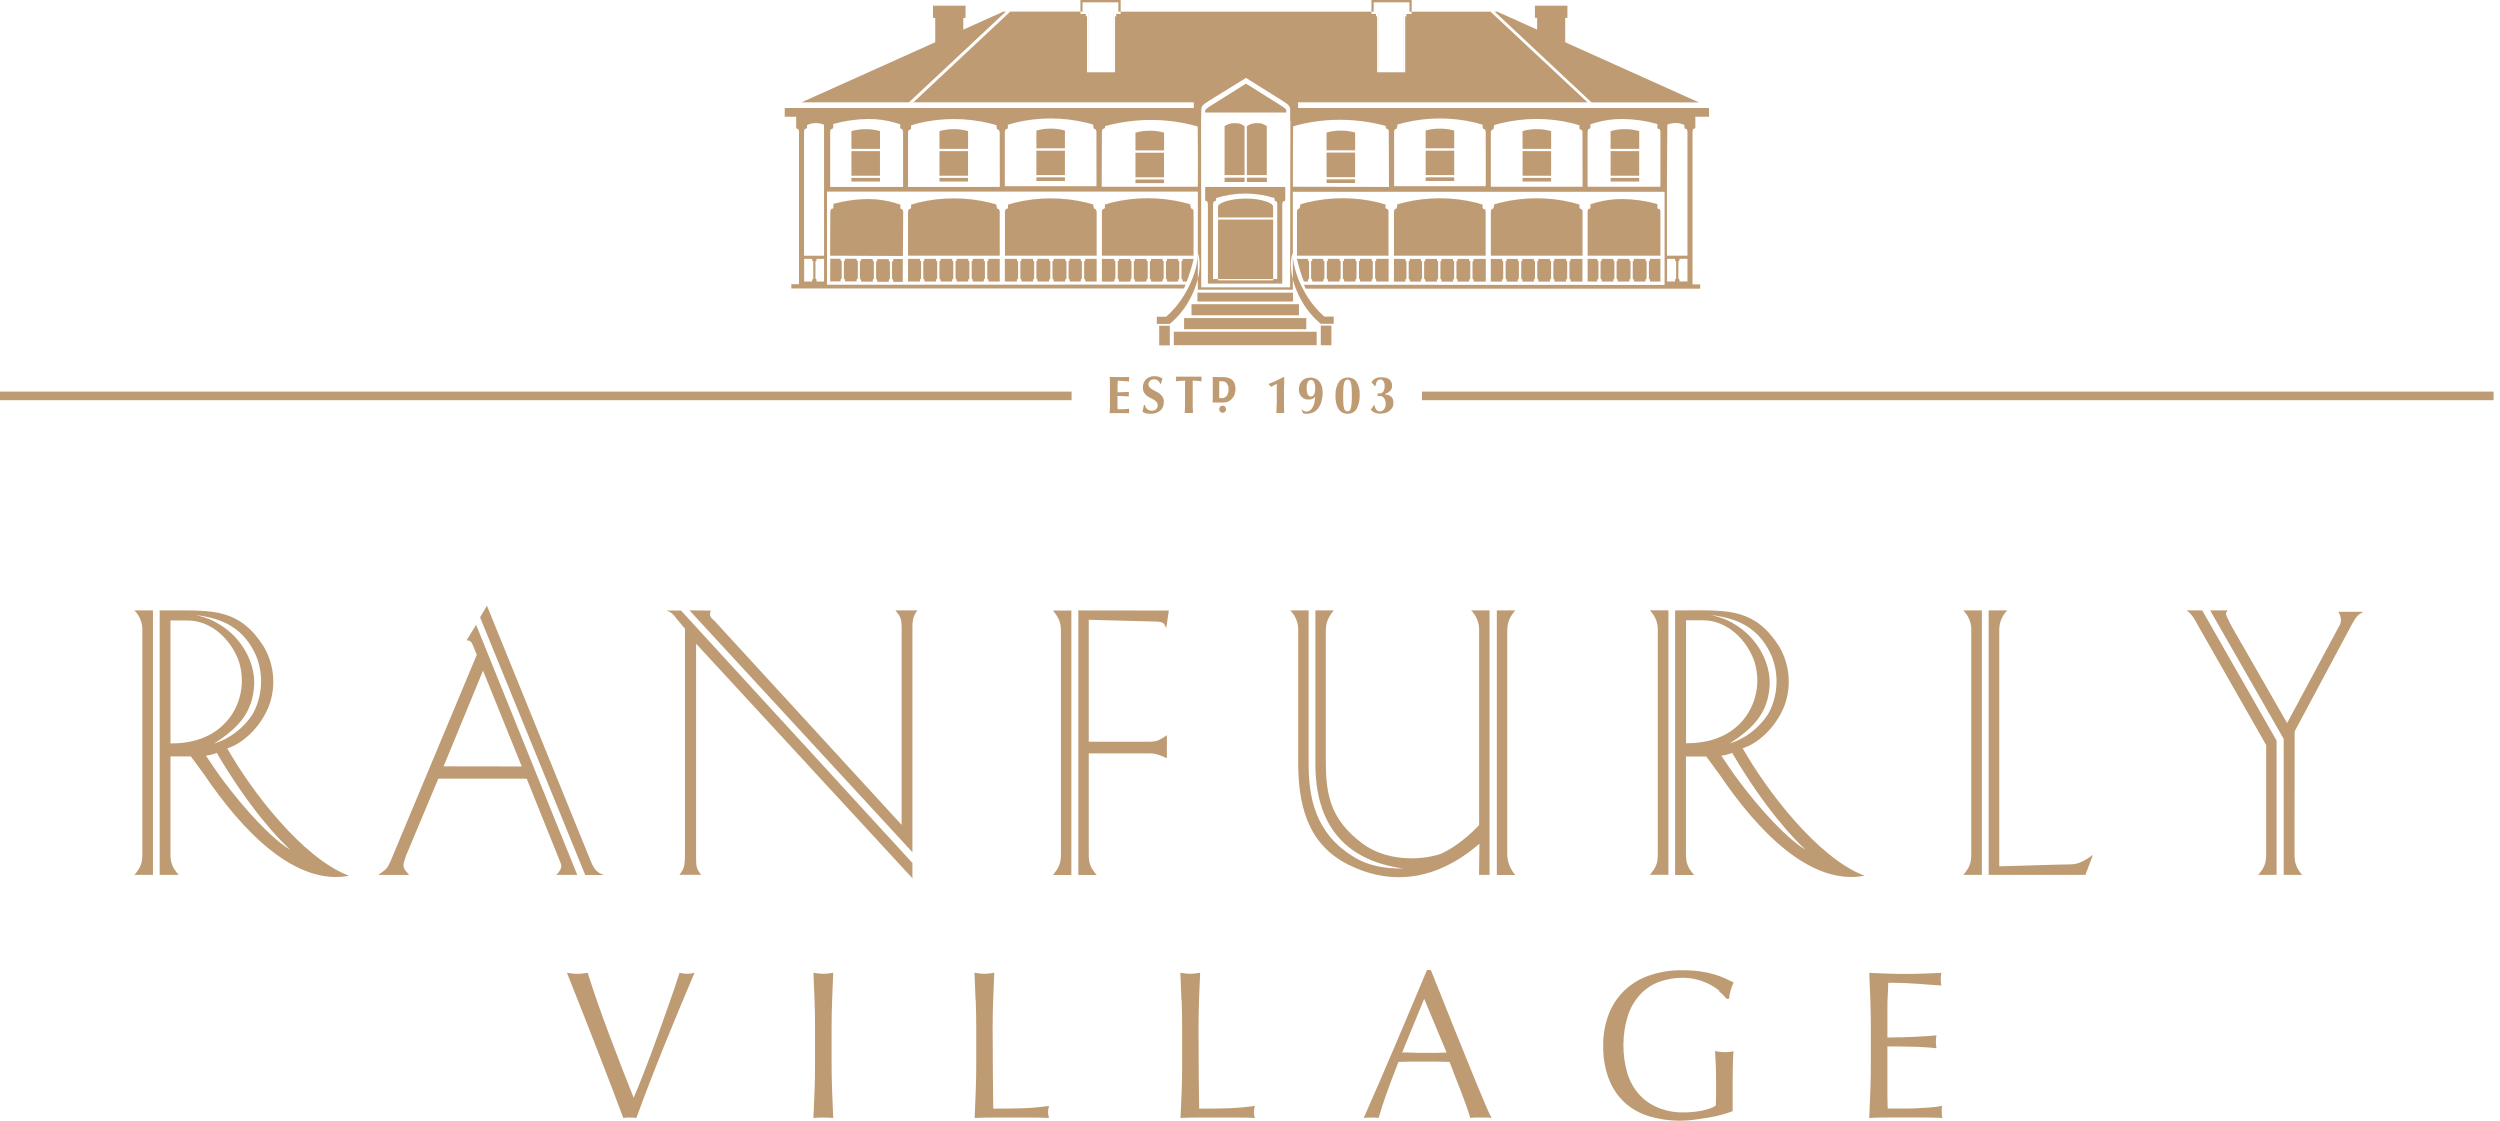
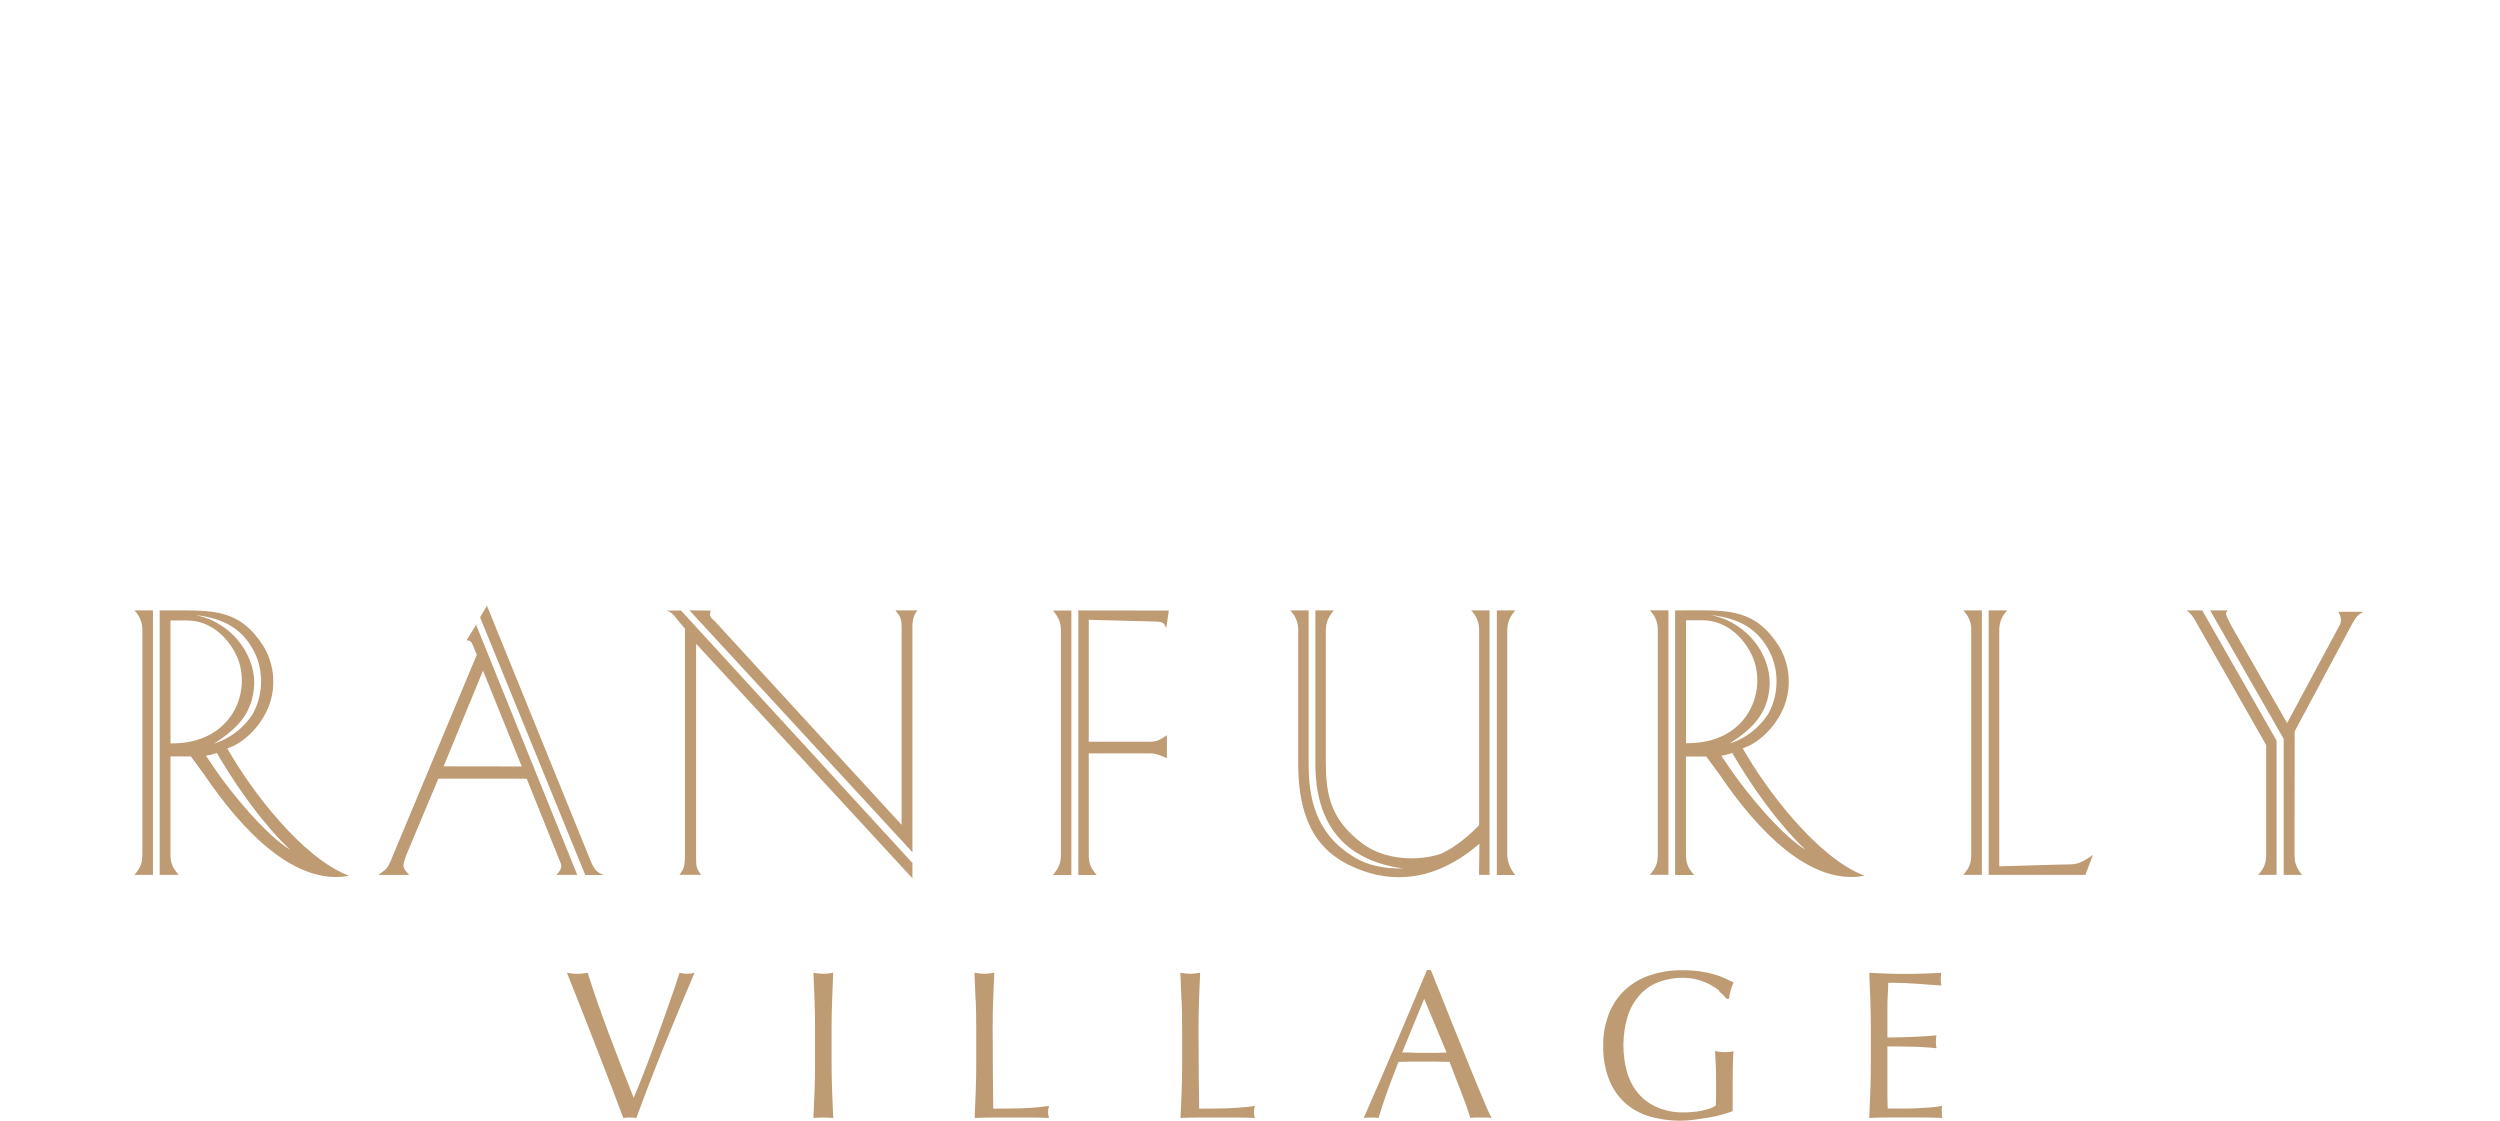
<svg xmlns="http://www.w3.org/2000/svg" width="232" height="104" viewBox="0 0 232 104" fill="none">
  <g clip-path="url(#clip0_2459_886)">
    <path d="M12.471 56.648H14.196V81.189H12.471C13.02 80.552 13.21 80.139 13.21 79.278V58.593C13.23 58.231 13.175 57.87 13.047 57.534C12.919 57.198 12.722 56.896 12.471 56.648ZM16.035 56.648C19.733 56.648 22.25 56.488 24.473 60.001C24.963 60.828 25.26 61.764 25.34 62.733C25.419 63.702 25.28 64.677 24.932 65.58C24.108 67.589 22.467 69.023 21.091 69.448C23.226 73.243 28.008 79.616 32.394 81.274C27.362 82.211 22.494 77.119 18.929 71.852L17.712 70.194H15.821V79.278C15.821 80.139 16.035 80.552 16.582 81.189H14.818V56.648H16.035ZM21.426 66.444C21.927 65.722 22.255 64.885 22.383 64.003C22.512 63.122 22.438 62.221 22.166 61.376C21.466 59.4 19.669 57.581 17.384 57.581H15.821V68.992C17.406 68.992 19.844 68.675 21.426 66.444ZM23.591 63.501C23.468 66.018 22.25 67.486 19.844 69.015C21.305 68.563 22.574 67.6 23.438 66.286C23.892 65.473 24.158 64.56 24.216 63.62C24.275 62.679 24.123 61.738 23.773 60.87C22.615 58.257 20.665 57.396 18.197 57.078C18.959 57.3 19.661 57.396 20.97 58.353C22.767 59.722 23.65 61.793 23.591 63.511V63.501ZM19.112 70.129C19.629 70.862 20.098 71.628 20.726 72.451C22.698 75.097 25.235 77.867 26.941 78.858C25.814 77.839 23.132 75.002 20.117 69.869C19.794 69.997 19.456 70.084 19.112 70.127V70.129ZM53.569 81.187H51.619C51.619 81.187 52.257 80.645 52.045 80.137L48.878 72.263H40.674L37.666 79.441C37.331 80.428 37.331 80.493 37.972 81.192H35.108C35.869 80.619 35.931 80.715 36.417 79.502L44.246 60.762L43.911 59.934C43.699 59.454 43.607 59.454 43.302 59.418L44.184 57.984L53.569 81.187ZM48.419 71.128L44.825 62.234L41.167 71.117L48.419 71.128ZM45.19 56.212L54.787 79.83C55.213 80.913 55.578 81.009 56.036 81.2H54.311L44.551 57.285L45.19 56.212ZM63.565 58.347L62.742 57.36C62.535 57.023 62.222 56.775 61.856 56.658H63.197L84.673 80.085V81.504L64.598 59.735V79.495C64.598 80.483 64.63 80.581 65.056 81.184H63.045C63.441 80.668 63.565 80.452 63.565 79.273V58.347ZM65.971 56.658C65.756 57.104 65.971 57.36 66.303 57.615L83.67 76.547V58.242C83.638 57.726 83.729 57.349 83.091 56.648H85.132C84.673 57.251 84.673 57.731 84.673 58.273V79.085L63.989 56.645L65.971 56.658ZM97.716 56.658H99.422V81.2H97.716C98.234 80.562 98.456 80.15 98.456 79.288V58.603C98.456 57.741 98.241 57.295 97.716 56.658ZM108.469 56.658L108.223 58.316C108.04 57.932 108.102 57.677 107.158 57.677L101.037 57.517V68.832H106.581C107.342 68.832 107.587 68.706 108.287 68.228V70.364C107.251 69.884 106.978 69.918 106.613 69.918H101.037V79.288C101.037 80.15 101.219 80.562 101.776 81.2H100.07V56.648L108.469 56.658ZM137.291 78.3C133.391 81.653 129.247 82.252 125.197 80.276C121.147 78.3 120.474 74.344 120.474 70.715V58.593C120.494 58.232 120.438 57.87 120.31 57.535C120.182 57.199 119.986 56.896 119.735 56.648H121.44V70.834C121.44 73.862 121.958 77.367 125.767 79.603C126.952 80.305 128.478 80.635 130.204 80.593C124.598 79.82 122.069 76.322 122.069 70.903V56.648H123.775C123.257 57.285 123.035 57.731 123.035 58.593V70.48C123.035 73.444 123.282 75.93 126.447 78.29C128.638 79.915 131.779 79.884 133.667 79.247C134.459 78.927 135.92 78.004 137.261 76.57V58.593C137.281 58.231 137.226 57.87 137.098 57.534C136.97 57.198 136.774 56.896 136.522 56.648H138.228V81.189H137.254L137.291 78.3ZM140.611 81.2H138.906V56.648H140.611C140.094 57.285 139.872 57.731 139.872 58.593V79.118C139.848 79.881 140.114 80.623 140.611 81.181V81.2ZM153.105 56.64H154.83V81.181H153.105C153.654 80.544 153.844 80.132 153.844 79.27V58.585C153.864 58.224 153.808 57.862 153.681 57.526C153.553 57.191 153.356 56.888 153.105 56.64ZM156.669 56.64C160.367 56.64 162.884 56.48 165.107 59.993C165.597 60.82 165.894 61.756 165.974 62.725C166.053 63.694 165.914 64.67 165.566 65.572C164.742 67.581 163.101 69.015 161.725 69.441C163.86 73.235 168.642 79.608 173.027 81.267C168.001 82.224 163.128 77.124 159.563 71.865L158.345 70.207H156.457V79.291C156.457 80.152 156.669 80.565 157.216 81.202H155.451V56.648L156.669 56.64ZM162.06 66.426C162.561 65.704 162.889 64.867 163.017 63.985C163.146 63.104 163.071 62.203 162.8 61.358C162.1 59.382 160.303 57.563 158.018 57.563H156.464V68.974C158.047 68.974 160.485 68.657 162.068 66.426H162.06ZM164.232 63.493C164.109 66.01 162.891 67.478 160.485 69.007C161.943 68.557 163.209 67.596 164.072 66.286C164.526 65.473 164.792 64.56 164.85 63.62C164.909 62.679 164.757 61.738 164.407 60.87C163.248 58.257 161.299 57.396 158.831 57.078C159.593 57.3 160.295 57.396 161.604 58.353C163.401 59.722 164.284 61.793 164.225 63.511L164.232 63.493ZM159.738 70.129C160.256 70.862 160.724 71.628 161.353 72.451C163.325 75.097 165.861 77.867 167.567 78.858C166.441 77.839 163.759 75.002 160.744 69.869C160.42 69.997 160.082 70.084 159.738 70.127V70.129ZM182.193 56.645H183.918V81.187H182.193C182.74 80.55 182.932 80.137 182.932 79.275V58.59C182.952 58.229 182.896 57.868 182.768 57.532C182.64 57.196 182.444 56.894 182.193 56.645ZM191.148 80.232C192.642 80.199 192.795 80.328 194.227 79.337L193.525 81.187H184.547V56.648H186.272C186.021 56.896 185.825 57.199 185.697 57.535C185.57 57.871 185.514 58.232 185.533 58.593V80.395L191.148 80.232ZM203.886 57.888C203.886 57.888 203.459 56.962 202.9 56.645H204.364L211.266 68.724V81.187H209.56C210.108 80.55 210.3 80.137 210.3 79.275V69.139L203.886 57.888ZM212.933 79.275C212.933 80.137 213.115 80.55 213.633 81.187H211.927V68.569L205.103 56.648H206.718C206.597 56.934 206.321 56.679 207.144 58.208L212.245 67.101L217.118 58.017C217.454 57.445 216.997 56.774 216.997 56.774H219.342C218.977 56.998 218.762 56.965 218.215 58.017L212.945 67.868L212.933 79.275ZM57.816 103.745C58.021 103.716 58.228 103.703 58.435 103.706C58.642 103.706 58.848 103.719 59.054 103.745C59.875 101.509 60.738 99.274 61.642 97.039C62.546 94.803 63.483 92.548 64.452 90.273C64.225 90.332 63.993 90.365 63.76 90.371C63.525 90.365 63.292 90.332 63.064 90.273C62.929 90.704 62.759 91.215 62.559 91.803C62.359 92.391 62.138 93.025 61.894 93.706C61.649 94.387 61.4 95.097 61.134 95.834C60.868 96.572 60.607 97.299 60.338 98.011C60.069 98.723 59.806 99.412 59.542 100.074C59.278 100.737 59.049 101.33 58.802 101.867C58.403 100.873 58.009 99.873 57.621 98.867C57.234 97.861 56.856 96.868 56.487 95.886C56.119 94.906 55.769 93.941 55.437 92.992C55.105 92.043 54.805 91.136 54.535 90.273L54.042 90.343C53.731 90.381 53.417 90.381 53.105 90.343L52.612 90.273C53.061 91.398 53.533 92.588 54.027 93.843C54.522 95.098 55.003 96.328 55.469 97.531C55.938 98.735 56.378 99.878 56.791 100.962C57.203 102.045 57.553 102.973 57.841 103.747L57.816 103.745ZM75.59 92.814C75.621 93.644 75.636 94.491 75.636 95.354V98.728C75.636 99.59 75.622 100.441 75.59 101.276C75.558 102.112 75.525 102.937 75.486 103.747C75.774 103.721 76.08 103.709 76.406 103.709C76.731 103.709 77.037 103.721 77.323 103.747C77.286 102.937 77.253 102.114 77.222 101.276C77.189 100.441 77.172 99.59 77.172 98.728V95.352C77.172 94.492 77.189 93.645 77.222 92.811C77.254 91.977 77.288 91.13 77.323 90.271L76.854 90.34C76.705 90.359 76.555 90.368 76.406 90.369C76.255 90.368 76.104 90.359 75.954 90.34L75.486 90.271C75.525 91.135 75.558 91.981 75.59 92.811V92.814ZM90.548 92.811C90.579 93.642 90.595 94.489 90.595 95.352V98.725C90.595 99.587 90.58 100.438 90.548 101.274C90.516 102.109 90.484 102.935 90.447 103.745C91.046 103.719 91.622 103.706 92.172 103.706H95.623C96.199 103.706 96.774 103.719 97.349 103.745C97.292 103.574 97.261 103.396 97.255 103.216C97.261 103.016 97.292 102.819 97.349 102.628C96.478 102.752 95.602 102.827 94.724 102.852C93.912 102.873 93.062 102.883 92.175 102.883C92.163 101.929 92.151 100.846 92.138 99.636C92.125 98.425 92.118 96.997 92.118 95.352C92.118 94.492 92.134 93.645 92.165 92.811C92.196 91.977 92.231 91.13 92.268 90.271L91.8 90.34C91.65 90.359 91.5 90.368 91.349 90.369C91.199 90.368 91.049 90.359 90.9 90.34L90.432 90.271C90.47 91.13 90.503 91.977 90.533 92.811H90.548ZM109.655 92.811C109.686 93.642 109.702 94.489 109.702 95.352V98.725C109.702 99.587 109.687 100.438 109.655 101.274C109.623 102.109 109.588 102.935 109.551 103.745C110.153 103.719 110.728 103.706 111.277 103.706H114.728C115.305 103.706 115.88 103.719 116.453 103.745C116.398 103.574 116.366 103.396 116.36 103.216C116.367 103.016 116.398 102.819 116.453 102.628C115.583 102.753 114.707 102.827 113.828 102.852C113.017 102.873 112.167 102.883 111.282 102.883C111.267 101.929 111.254 100.846 111.242 99.636C111.231 98.425 111.224 96.997 111.223 95.352C111.223 94.488 111.24 93.642 111.269 92.811C111.299 91.981 111.336 91.135 111.373 90.271L110.905 90.34C110.756 90.359 110.606 90.368 110.456 90.369C110.305 90.368 110.155 90.359 110.005 90.34L109.536 90.271C109.574 91.13 109.609 91.977 109.64 92.811H109.655ZM138.415 103.745C138.252 103.72 138.087 103.707 137.922 103.706H136.936C136.771 103.707 136.606 103.72 136.443 103.745C136.357 103.445 136.236 103.082 136.088 102.656C135.94 102.231 135.772 101.787 135.595 101.323C135.417 100.858 135.23 100.389 135.043 99.912C134.855 99.435 134.68 98.981 134.518 98.547C134.118 98.535 133.712 98.524 133.3 98.519C132.888 98.514 132.474 98.519 132.067 98.519C131.661 98.519 131.298 98.519 130.924 98.519C130.549 98.519 130.167 98.535 129.78 98.547C129.374 99.565 129.007 100.537 128.678 101.462C128.349 102.387 128.103 103.148 127.938 103.745C127.478 103.693 127.013 103.693 126.553 103.745C127.564 101.456 128.55 99.181 129.511 96.92C130.473 94.659 131.445 92.357 132.427 90.015H132.782L133.768 92.476C134.118 93.362 134.474 94.255 134.836 95.156C135.198 96.056 135.56 96.961 135.923 97.841C136.285 98.72 136.616 99.558 136.936 100.332C137.256 101.106 137.54 101.782 137.796 102.396C138.053 103.01 138.262 103.456 138.425 103.768L138.415 103.745ZM130.12 97.668C130.445 97.668 130.783 97.668 131.133 97.689C131.483 97.709 131.821 97.707 132.146 97.707H133.196L134.244 97.676L132.164 92.695L130.12 97.668ZM159.524 91.981C159.78 92.191 160.015 92.428 160.226 92.688H160.453C160.482 92.415 160.535 92.145 160.611 91.883C160.676 91.638 160.767 91.4 160.882 91.176C160.658 91.06 160.401 90.936 160.115 90.805C159.788 90.659 159.453 90.534 159.112 90.431C158.682 90.303 158.244 90.209 157.801 90.147C157.237 90.07 156.67 90.034 156.102 90.039C155.082 90.026 154.066 90.185 153.095 90.511C152.239 90.793 151.451 91.26 150.78 91.883C150.136 92.494 149.63 93.248 149.301 94.091C148.937 95.034 148.759 96.045 148.776 97.062C148.76 98.09 148.93 99.113 149.279 100.074C149.591 100.914 150.086 101.666 150.723 102.272C151.38 102.879 152.158 103.325 153.001 103.577C153.979 103.87 154.993 104.012 156.011 103.997C156.415 103.995 156.818 103.965 157.219 103.91C157.663 103.85 158.106 103.784 158.55 103.714C158.973 103.646 159.392 103.554 159.805 103.438C160.138 103.348 160.468 103.24 160.791 103.115C160.791 102.857 160.791 102.599 160.791 102.321C160.791 102.042 160.791 101.79 160.791 101.527C160.791 100.466 160.791 99.615 160.808 98.968C160.825 98.32 160.84 97.846 160.865 97.544C160.737 97.586 160.606 97.612 160.473 97.624C160.335 97.637 160.197 97.642 160.059 97.642C159.756 97.641 159.455 97.609 159.159 97.544C159.184 97.964 159.206 98.402 159.225 98.86C159.243 99.316 159.253 99.775 159.253 100.232C159.253 100.637 159.253 101.036 159.253 101.428C159.253 101.821 159.238 102.202 159.225 102.605C159.04 102.72 158.842 102.813 158.636 102.881C158.394 102.962 158.147 103.028 157.897 103.077C157.628 103.128 157.352 103.167 157.064 103.193C156.775 103.218 156.501 103.234 156.238 103.234C155.435 103.247 154.636 103.1 153.886 102.801C153.22 102.532 152.618 102.114 152.123 101.576C151.626 101.016 151.251 100.35 151.026 99.623C150.51 97.86 150.528 95.972 151.076 94.219C151.322 93.486 151.718 92.817 152.237 92.259C152.728 91.744 153.324 91.352 153.98 91.112C154.676 90.859 155.408 90.734 156.144 90.74C156.596 90.737 157.046 90.792 157.485 90.905C157.88 91.007 158.263 91.152 158.629 91.338C158.962 91.508 159.276 91.714 159.566 91.955L159.524 91.981ZM173.567 92.778C173.597 93.616 173.614 94.465 173.614 95.329V98.702C173.614 99.566 173.597 100.412 173.567 101.243C173.538 102.073 173.501 102.906 173.464 103.745C174.039 103.715 174.608 103.702 175.17 103.703H178.572C179.129 103.703 179.688 103.717 180.25 103.745C180.208 103.576 180.189 103.403 180.194 103.229C180.194 103.136 180.194 103.035 180.194 102.924C180.197 102.821 180.212 102.719 180.24 102.62C179.89 102.692 179.536 102.741 179.18 102.767C178.774 102.798 178.342 102.826 177.886 102.847C177.43 102.868 176.964 102.875 176.491 102.875H175.18C175.165 102.618 175.155 102.262 175.15 101.777C175.145 101.292 175.15 100.678 175.15 99.933V98.011C175.15 97.802 175.15 97.629 175.15 97.495C175.15 97.361 175.15 97.237 175.15 97.111H176.06L177.277 97.132C177.709 97.132 178.14 97.155 178.572 97.18C179.003 97.206 179.38 97.24 179.705 97.278C179.668 97.085 179.649 96.888 179.649 96.69C179.649 96.486 179.668 96.282 179.705 96.082C179.429 96.108 179.138 96.131 178.833 96.151L177.83 96.208C177.467 96.229 177.068 96.247 176.631 96.257C176.195 96.267 175.7 96.278 175.152 96.278C175.152 96.02 175.152 95.664 175.152 95.179C175.152 94.694 175.152 94.199 175.152 93.688C175.152 93.177 175.152 92.773 175.182 92.399C175.212 92.025 175.217 91.625 175.229 91.202C175.84 91.202 176.365 91.212 176.804 91.233C177.24 91.251 177.642 91.274 178.012 91.3L179.062 91.38L180.159 91.457C180.083 91.069 180.083 90.669 180.159 90.281L178.49 90.351C177.94 90.37 177.383 90.379 176.821 90.379C176.259 90.379 175.7 90.37 175.143 90.351L173.466 90.281C173.502 91.12 173.537 91.957 173.57 92.791" fill="#BE9B72" />
-     <path d="M157.066 26.272V12.122C157.081 12.122 157.103 12.104 157.103 12.084V11.993L157.293 11.903C157.303 11.898 157.312 11.89 157.318 11.88C157.324 11.87 157.327 11.858 157.328 11.846V10.833H158.595V10.023H120.467V9.595L115.63 6.466L110.784 9.597V10.023H72.822V10.833H73.886V11.864C73.887 11.876 73.89 11.888 73.896 11.898C73.902 11.908 73.911 11.916 73.921 11.921L74.111 12.011V12.102C74.111 12.122 74.13 12.13 74.148 12.14V26.272V26.375H73.435V26.77H109.869C109.921 26.656 109.973 26.533 110.025 26.409L76.746 26.424V17.779H111.159V26.886H119.976V17.797H154.473V26.442L121.014 26.427C121.063 26.548 121.108 26.685 121.157 26.788H157.779V26.393H157.066V26.285V26.272ZM75.472 25.846L75.368 25.955C75.365 25.964 75.365 25.974 75.368 25.983V26.128H74.628V24.023H75.368V24.137C75.366 24.141 75.365 24.145 75.365 24.149C75.365 24.154 75.366 24.158 75.368 24.162L75.472 24.271V25.846ZM76.472 26.128H75.777V25.983C75.779 25.974 75.779 25.964 75.777 25.955L75.674 25.846V24.271L75.777 24.162C75.779 24.154 75.779 24.145 75.777 24.137V24.023H76.472V26.128ZM76.472 23.734H74.614V12.122C74.631 12.122 74.651 12.104 74.651 12.084V12.004L74.86 11.903C74.87 11.898 74.879 11.89 74.885 11.88C74.891 11.87 74.893 11.858 74.892 11.846V11.607C75.14 11.491 75.408 11.429 75.679 11.423C75.95 11.417 76.22 11.468 76.472 11.573V23.734ZM83.806 12.703V17.345H77.042V12.148C77.052 12.145 77.061 12.138 77.068 12.128C77.075 12.119 77.078 12.108 77.079 12.097V12.017L77.288 11.916C77.299 11.911 77.307 11.903 77.314 11.893C77.32 11.883 77.323 11.871 77.323 11.859V11.511C78.383 11.211 79.476 11.054 80.574 11.042C81.401 11.037 82.224 11.149 83.022 11.374L83.537 11.537V11.864C83.537 11.876 83.539 11.888 83.545 11.898C83.551 11.908 83.559 11.916 83.569 11.921L83.759 12.011V12.102C83.759 12.122 83.779 12.13 83.799 12.14L83.806 12.703ZM92.784 17.345H84.267V12.202C84.279 12.202 84.306 12.187 84.306 12.169V12.089L84.513 11.988C84.524 11.984 84.533 11.976 84.54 11.966C84.546 11.956 84.549 11.944 84.548 11.932V11.728V11.635L85.186 11.449C86.276 11.181 87.392 11.046 88.512 11.047C89.639 11.047 90.763 11.182 91.862 11.449L92.468 11.614V11.787C92.468 11.81 92.488 11.823 92.51 11.828V11.937C92.51 11.948 92.513 11.96 92.518 11.97C92.524 11.98 92.532 11.988 92.542 11.993L92.732 12.084V12.174C92.732 12.195 92.754 12.202 92.772 12.213L92.784 17.345ZM101.754 17.281H93.247V12.153C93.26 12.153 93.287 12.138 93.287 12.117V12.037L93.494 11.937C93.505 11.933 93.514 11.926 93.52 11.916C93.526 11.906 93.529 11.894 93.528 11.883V11.679V11.581L94.167 11.395C95.256 11.127 96.371 10.992 97.49 10.993C98.618 10.992 99.743 11.127 100.842 11.395L101.449 11.56V11.733C101.449 11.756 101.468 11.767 101.488 11.772V11.883C101.488 11.894 101.491 11.905 101.498 11.915C101.504 11.925 101.512 11.932 101.523 11.937L101.71 12.03V12.122C101.71 12.146 101.735 12.153 101.749 12.161L101.754 17.281ZM111.156 17.33H102.237L102.257 12.687V12.122C102.272 12.122 102.294 12.104 102.294 12.081V12.004L102.504 11.901C102.514 11.899 102.523 11.895 102.531 11.889C102.539 11.883 102.545 11.874 102.548 11.864V11.702C103.942 11.324 105.376 11.132 106.815 11.132C108.278 11.13 109.735 11.333 111.146 11.736L111.169 14.766L111.156 17.33ZM119.735 17.513L119.722 26.664H111.477L111.459 11.227L111.484 10.196C111.469 9.86 111.632 9.695 112.256 9.314L115.613 7.24L115.633 7.227L115.65 7.24L119 9.342C119.629 9.724 119.74 9.894 119.727 10.227V11.214H119.75L119.735 17.513ZM119.981 17.33V14.751L120.003 11.72C121.415 11.317 122.872 11.114 124.335 11.117C125.774 11.117 127.208 11.309 128.602 11.687V11.864C128.602 11.875 128.605 11.886 128.61 11.895C128.616 11.904 128.624 11.912 128.634 11.916L128.843 12.019V12.097C128.843 12.12 128.865 12.128 128.88 12.138V12.705L128.9 17.348L119.981 17.33ZM137.88 17.281H129.373V12.156C129.388 12.156 129.413 12.14 129.413 12.117V12.03L129.6 11.937C129.61 11.932 129.619 11.925 129.625 11.915C129.631 11.905 129.635 11.894 129.635 11.883V11.772C129.654 11.772 129.674 11.756 129.674 11.733V11.56L130.28 11.395C131.38 11.127 132.504 10.992 133.633 10.993C134.752 10.992 135.867 11.127 136.956 11.395L137.594 11.581V11.674V11.877C137.594 11.889 137.597 11.9 137.604 11.91C137.61 11.92 137.619 11.927 137.629 11.932L137.836 12.032V12.122C137.836 12.143 137.863 12.148 137.875 12.159L137.88 17.281ZM146.861 17.33H138.351V12.207C138.368 12.207 138.393 12.19 138.393 12.169V12.079L138.58 11.988C138.59 11.983 138.599 11.975 138.604 11.965C138.61 11.955 138.613 11.943 138.612 11.932V11.823C138.635 11.823 138.654 11.805 138.654 11.782V11.607L139.261 11.441C140.359 11.175 141.483 11.04 142.611 11.039C143.73 11.04 144.845 11.176 145.934 11.444L146.572 11.63V11.723V11.926C146.572 11.938 146.574 11.95 146.581 11.961C146.587 11.971 146.596 11.979 146.607 11.983L146.814 12.084V12.164C146.814 12.182 146.841 12.19 146.853 12.197L146.861 17.33ZM154.086 17.33H147.329V12.135C147.349 12.135 147.369 12.117 147.369 12.097V12.006L147.558 11.916C147.568 11.911 147.577 11.903 147.583 11.893C147.588 11.883 147.591 11.871 147.59 11.859V11.537L148.106 11.374C148.904 11.149 149.727 11.037 150.553 11.042C151.652 11.054 152.744 11.211 153.805 11.511V11.864C153.805 11.876 153.808 11.888 153.814 11.898C153.82 11.908 153.829 11.916 153.839 11.921L154.049 12.022V12.102C154.049 12.113 154.053 12.124 154.06 12.134C154.066 12.143 154.075 12.15 154.086 12.153V17.33ZM155.545 25.841L155.442 25.947C155.44 25.956 155.44 25.966 155.442 25.976V26.12H154.702V24.023H155.442V24.137C155.439 24.145 155.439 24.154 155.442 24.162L155.545 24.271V25.841ZM156.595 26.12H155.856V25.976C155.858 25.966 155.858 25.956 155.856 25.947L155.752 25.839V24.265L155.856 24.155C155.858 24.146 155.858 24.137 155.856 24.129V24.015H156.595V26.12ZM156.595 12.692V23.729H154.692V16.783L154.729 11.568C154.982 11.462 155.253 11.41 155.525 11.415C155.797 11.42 156.066 11.483 156.314 11.599V11.857C156.314 11.869 156.317 11.881 156.323 11.891C156.329 11.901 156.338 11.909 156.349 11.914L156.558 12.014V12.094C156.558 12.115 156.578 12.12 156.595 12.13V12.692ZM110.786 9.701V9.976V9.703V9.701ZM111.119 27.159H119.994V27.982H111.119V27.159ZM110.572 28.227H120.543V29.259H110.572V28.227ZM109.884 29.517H121.224V30.549H109.884V29.517ZM108.928 30.788H122.188V32.032H108.928V30.788ZM118.818 9.762C119.38 10.105 119.377 10.18 119.37 10.314V10.441H111.834V10.335C111.834 10.204 111.834 10.134 112.433 9.765L115.253 7.996L115.625 7.766L115.983 7.983L118.818 9.762ZM79.011 16.507H81.661V16.848H79.011V16.507ZM79.011 14.028H81.661V16.311H79.011V14.028ZM79.011 12.166C79.449 12.044 79.9 11.983 80.352 11.986C80.795 11.982 81.237 12.042 81.664 12.166V13.814H79.011V12.166ZM92.734 19.525C92.734 19.546 92.759 19.553 92.776 19.564V23.729H84.267V19.558C84.279 19.558 84.306 19.543 84.306 19.525V19.445L84.513 19.344C84.524 19.34 84.533 19.332 84.54 19.322C84.546 19.312 84.549 19.3 84.548 19.288V19.086V18.996L85.186 18.808C86.276 18.541 87.392 18.407 88.512 18.408C89.639 18.408 90.763 18.542 91.862 18.808L92.468 18.973V19.146C92.468 19.169 92.488 19.182 92.51 19.187V19.295C92.51 19.307 92.513 19.318 92.518 19.328C92.524 19.338 92.532 19.347 92.542 19.352L92.73 19.442V19.533L92.734 19.525ZM84.267 24.023H85.371V24.137C85.369 24.145 85.369 24.154 85.371 24.162L85.475 24.273V25.846L85.371 25.957C85.369 25.965 85.369 25.973 85.371 25.981V26.128H84.267V24.023ZM92.776 26.128H91.724V25.981C91.726 25.973 91.726 25.965 91.724 25.957L91.62 25.846V24.273L91.724 24.162C91.726 24.154 91.726 24.145 91.724 24.137V24.023H92.776V26.128ZM91.297 24.023V24.137C91.296 24.141 91.295 24.145 91.295 24.149C91.295 24.154 91.296 24.158 91.297 24.162L91.401 24.273V25.846L91.297 25.957C91.294 25.965 91.294 25.973 91.297 25.981V26.128H90.272V25.981C90.275 25.973 90.275 25.965 90.272 25.957L90.171 25.846V24.273L90.272 24.162C90.273 24.158 90.274 24.154 90.274 24.149C90.274 24.145 90.273 24.141 90.272 24.137V24.023H91.297ZM89.853 24.023V24.137C89.853 24.137 89.853 24.155 89.853 24.162L89.959 24.273V25.846L89.853 25.957C89.853 25.957 89.853 25.973 89.853 25.981V26.128H88.781V25.981C88.783 25.973 88.783 25.965 88.781 25.957L88.674 25.844V24.273L88.781 24.162C88.782 24.158 88.783 24.154 88.783 24.149C88.783 24.145 88.782 24.141 88.781 24.137V24.023H89.853ZM86.868 24.023V24.137C86.866 24.141 86.865 24.145 86.865 24.149C86.865 24.154 86.866 24.158 86.868 24.162L86.971 24.273V25.844L86.868 25.957C86.865 25.965 86.865 25.973 86.868 25.981V26.128H85.785V25.981C85.787 25.973 85.787 25.965 85.785 25.957L85.679 25.846V24.273L85.785 24.162C85.788 24.154 85.788 24.145 85.785 24.137V24.023H86.868ZM88.362 24.023V24.137C88.36 24.141 88.359 24.145 88.359 24.149C88.359 24.154 88.36 24.158 88.362 24.162L88.465 24.273V25.846L88.362 25.957C88.359 25.965 88.359 25.973 88.362 25.981V26.128H87.287V25.981C87.289 25.973 87.289 25.965 87.287 25.957L87.181 25.846V24.273L87.287 24.162C87.289 24.154 87.289 24.145 87.287 24.137V24.023H88.362ZM87.183 16.507H89.833V16.848H87.183V16.507ZM87.183 14.028H89.833V16.311H87.183V14.028ZM87.183 12.166C87.62 12.044 88.07 11.983 88.522 11.986C88.966 11.982 89.408 12.042 89.836 12.166V13.814H87.183V12.166ZM96.176 16.458H98.826V16.796H96.176V16.458ZM96.176 13.979H98.826V16.249H96.176V13.979ZM96.176 12.115C96.613 11.994 97.063 11.934 97.514 11.937C97.957 11.932 98.399 11.992 98.826 12.115V13.765H96.176V12.122V12.115ZM93.247 24.023H94.371V24.137C94.37 24.141 94.369 24.145 94.369 24.149C94.369 24.154 94.37 24.158 94.371 24.162L94.477 24.273V25.846L94.371 25.957C94.368 25.965 94.368 25.973 94.371 25.981V26.128H93.247V24.023ZM95.865 24.023V24.137C95.863 24.145 95.863 24.154 95.865 24.162L95.971 24.273V25.846L95.865 25.957C95.863 25.965 95.863 25.973 95.865 25.981V26.128H94.79V25.981C94.793 25.973 94.793 25.965 94.79 25.957L94.687 25.846V24.273L94.79 24.162C94.792 24.158 94.793 24.154 94.793 24.149C94.793 24.145 94.792 24.141 94.79 24.137V24.023H95.865ZM98.85 24.023V24.137C98.851 24.142 98.852 24.146 98.854 24.151C98.856 24.155 98.859 24.159 98.863 24.162L98.969 24.273V25.846L98.863 25.957C98.856 25.963 98.852 25.972 98.85 25.981V26.128H97.778V25.981C97.781 25.973 97.781 25.965 97.778 25.957L97.672 25.846V24.273L97.778 24.162C97.78 24.158 97.781 24.154 97.781 24.149C97.781 24.145 97.78 24.141 97.778 24.137V24.023H98.85ZM101.769 24.023V26.128H100.714V25.981C100.716 25.973 100.716 25.965 100.714 25.957L100.608 25.844V24.273L100.714 24.162C100.716 24.154 100.716 24.145 100.714 24.137V24.023H101.769ZM100.29 24.023V24.137C100.288 24.145 100.288 24.154 100.29 24.162L100.396 24.273V25.846L100.29 25.957C100.288 25.965 100.288 25.973 100.29 25.981V26.128H99.269V25.981C99.271 25.977 99.272 25.973 99.272 25.969C99.272 25.965 99.271 25.961 99.269 25.957L99.163 25.844V24.273L99.269 24.162C99.271 24.158 99.272 24.154 99.272 24.149C99.272 24.145 99.271 24.14 99.269 24.137V24.023H100.29ZM97.352 24.023V24.137C97.352 24.142 97.353 24.146 97.355 24.151C97.357 24.155 97.36 24.159 97.364 24.162L97.465 24.273V25.846L97.364 25.957C97.357 25.963 97.353 25.972 97.352 25.981V26.128H96.279V25.981C96.282 25.973 96.282 25.965 96.279 25.957L96.176 25.846V24.273L96.279 24.162C96.281 24.158 96.282 24.154 96.282 24.149C96.282 24.145 96.281 24.141 96.279 24.137V24.023H97.352ZM101.727 19.525C101.727 19.546 101.752 19.553 101.769 19.564V23.729H93.26V19.558C93.272 19.558 93.299 19.543 93.299 19.525V19.445L93.506 19.344C93.517 19.34 93.526 19.332 93.532 19.322C93.538 19.312 93.541 19.3 93.541 19.288V19.086V18.996L94.179 18.808C95.268 18.541 96.383 18.407 97.502 18.408C98.63 18.407 99.755 18.542 100.855 18.808L101.461 18.973V19.146C101.461 19.169 101.481 19.182 101.503 19.187V19.295C101.503 19.307 101.505 19.318 101.511 19.328C101.517 19.338 101.525 19.347 101.535 19.352L101.722 19.442V19.533L101.727 19.525ZM110.769 24.031C110.603 24.748 110.387 25.452 110.121 26.135H109.746V25.988C109.749 25.981 109.749 25.973 109.746 25.965L109.643 25.852V24.273L109.746 24.162C109.748 24.158 109.749 24.154 109.749 24.149C109.749 24.145 109.748 24.141 109.746 24.137V24.023L110.769 24.031ZM104.902 24.031V24.144C104.9 24.148 104.9 24.153 104.9 24.157C104.9 24.162 104.9 24.166 104.902 24.17L105.003 24.281V25.854L104.902 25.965C104.901 25.969 104.9 25.973 104.9 25.977C104.9 25.981 104.901 25.985 104.902 25.988V26.135H103.83V25.988C103.832 25.981 103.832 25.973 103.83 25.965L103.726 25.854V24.281L103.83 24.17C103.832 24.162 103.832 24.153 103.83 24.144V24.031H104.902ZM103.406 24.031V24.144C103.404 24.153 103.404 24.162 103.406 24.17L103.509 24.281V25.854L103.406 25.965C103.404 25.973 103.404 25.981 103.406 25.988V26.135H102.255V24.023L103.406 24.031ZM107.888 24.031V24.144C107.886 24.148 107.885 24.153 107.885 24.157C107.885 24.162 107.886 24.166 107.888 24.17L107.991 24.281V25.854L107.888 25.965C107.885 25.973 107.885 25.981 107.888 25.988V26.135H106.81V25.988C106.813 25.981 106.813 25.973 106.81 25.965L106.707 25.854V24.281L106.81 24.17C106.812 24.166 106.813 24.162 106.813 24.157C106.813 24.153 106.812 24.148 106.81 24.144V24.031H107.888ZM106.391 24.031V24.144C106.391 24.149 106.392 24.154 106.394 24.159C106.396 24.163 106.399 24.167 106.404 24.17L106.507 24.281V25.854L106.404 25.965C106.4 25.968 106.397 25.971 106.395 25.975C106.392 25.979 106.391 25.984 106.391 25.988V26.135H105.319V25.988C105.322 25.981 105.322 25.973 105.319 25.965L105.218 25.854V24.281L105.319 24.17C105.32 24.166 105.321 24.162 105.321 24.157C105.321 24.153 105.32 24.148 105.319 24.144V24.031H106.391ZM109.33 24.031V24.144C109.327 24.153 109.327 24.162 109.33 24.17L109.436 24.281V25.854L109.33 25.965C109.327 25.973 109.327 25.981 109.33 25.988V26.135H108.304V25.988C108.306 25.981 108.306 25.973 108.304 25.965L108.201 25.852V24.273L108.304 24.162C108.306 24.154 108.306 24.145 108.304 24.137V24.023L109.33 24.031ZM110.722 19.527C110.722 19.548 110.745 19.556 110.762 19.566V23.729H102.257V19.553C102.27 19.553 102.297 19.538 102.297 19.52V19.44L102.504 19.339C102.515 19.335 102.524 19.327 102.53 19.317C102.536 19.306 102.539 19.294 102.538 19.282V19.086V18.983L103.177 18.795C104.267 18.528 105.383 18.394 106.502 18.395C107.63 18.395 108.754 18.529 109.852 18.795L110.459 18.96V19.133C110.459 19.156 110.478 19.169 110.501 19.174V19.282C110.5 19.294 110.503 19.306 110.509 19.316C110.515 19.326 110.524 19.334 110.535 19.339L110.722 19.429V19.52V19.527ZM77.996 24.008V24.121C77.996 24.126 77.997 24.131 77.999 24.135C78.001 24.14 78.004 24.144 78.008 24.147L78.109 24.255V25.834L78.003 25.942C78.001 25.95 78.001 25.958 78.003 25.965V26.112H77.039L77.052 24.008H77.996ZM79.492 24.008V24.118C79.492 24.123 79.493 24.129 79.495 24.133C79.497 24.138 79.5 24.142 79.504 24.144L79.608 24.258V25.831L79.504 25.942C79.498 25.948 79.493 25.956 79.492 25.965V26.112H78.417V25.965C78.42 25.958 78.42 25.949 78.417 25.942L78.314 25.831V24.255L78.42 24.147C78.421 24.143 78.422 24.138 78.422 24.134C78.422 24.13 78.421 24.125 78.42 24.121V24.008H79.492ZM83.776 19.535C83.776 19.556 83.796 19.564 83.813 19.574V20.141L83.791 23.752L77.032 23.729L77.056 19.566C77.067 19.563 77.076 19.557 77.083 19.548C77.09 19.539 77.093 19.528 77.094 19.517V19.437L77.303 19.337C77.313 19.332 77.322 19.325 77.328 19.315C77.334 19.305 77.338 19.294 77.338 19.282V18.919C78.405 18.625 79.505 18.475 80.609 18.473C81.432 18.477 82.251 18.597 83.044 18.828L83.555 18.994V19.319C83.555 19.33 83.558 19.341 83.564 19.351C83.57 19.361 83.579 19.368 83.589 19.373L83.779 19.465V19.556L83.776 19.535ZM82.48 24.046V24.16C82.477 24.168 82.477 24.177 82.48 24.186L82.586 24.296V25.87L82.48 25.981C82.478 25.988 82.478 25.996 82.48 26.004V26.151H81.405V26.006C81.407 25.998 81.407 25.989 81.405 25.981L81.301 25.87V24.296L81.405 24.186C81.407 24.181 81.407 24.177 81.407 24.173C81.407 24.168 81.407 24.164 81.405 24.16V24.046H82.48ZM83.779 26.159H82.889V26.012C82.891 26.004 82.891 25.996 82.889 25.988L82.783 25.875V24.302L82.891 24.193C82.894 24.185 82.894 24.176 82.891 24.168V24.038H83.781L83.779 26.159ZM80.988 24.036V24.149C80.987 24.154 80.986 24.158 80.986 24.162C80.986 24.167 80.987 24.171 80.988 24.175L81.094 24.286V25.862L80.988 25.97C80.987 25.974 80.986 25.978 80.986 25.982C80.986 25.986 80.987 25.99 80.988 25.994V26.141H79.914V25.994C79.914 25.994 79.914 25.978 79.901 25.97L79.798 25.857V24.284L79.901 24.173C79.905 24.17 79.909 24.166 79.911 24.162C79.913 24.157 79.914 24.152 79.914 24.147V24.036H80.988ZM105.373 16.654H108.021V16.992H105.371L105.373 16.654ZM105.373 14.173H108.021V16.456H105.371L105.373 14.173ZM105.373 12.311C105.81 12.188 106.261 12.127 106.714 12.13C107.157 12.126 107.599 12.187 108.026 12.311V13.959H105.371V12.3L105.373 12.311ZM149.466 16.507H152.116V16.848H149.466V16.507ZM149.466 14.028H152.116V16.311H149.466V14.028ZM149.466 12.166C149.893 12.042 150.335 11.982 150.778 11.986C151.23 11.983 151.681 12.044 152.119 12.166V13.814H149.464V12.166H149.466ZM146.821 19.525C146.821 19.543 146.848 19.551 146.861 19.558V23.729H138.351V19.564C138.368 19.564 138.393 19.546 138.393 19.525V19.435L138.578 19.344C138.589 19.34 138.598 19.332 138.604 19.322C138.61 19.311 138.613 19.299 138.612 19.288V19.179C138.635 19.179 138.654 19.161 138.654 19.138V18.965L139.261 18.8C140.36 18.534 141.485 18.4 142.613 18.4C143.731 18.399 144.845 18.534 145.934 18.8L146.572 18.988V19.086V19.29C146.572 19.302 146.574 19.314 146.581 19.324C146.587 19.335 146.596 19.343 146.607 19.347L146.814 19.447V19.527L146.821 19.525ZM146.853 26.13H145.749V25.983C145.751 25.976 145.751 25.968 145.749 25.96L145.645 25.849V24.276L145.749 24.165C145.751 24.156 145.751 24.148 145.749 24.139V24.026H146.853V26.13ZM138.344 24.026H139.396V24.139C139.394 24.148 139.394 24.156 139.396 24.165L139.5 24.276V25.849L139.396 25.96C139.395 25.968 139.395 25.976 139.396 25.983V26.13H138.344V24.026ZM140.851 24.026V24.139C140.849 24.143 140.848 24.148 140.848 24.152C140.848 24.156 140.849 24.161 140.851 24.165L140.952 24.276V25.849L140.851 25.96C140.848 25.968 140.848 25.976 140.851 25.983V26.13H139.825V25.983C139.828 25.976 139.828 25.968 139.825 25.96L139.722 25.849V24.276L139.825 24.165C139.827 24.161 139.828 24.156 139.828 24.152C139.828 24.148 139.827 24.143 139.825 24.139V24.026H140.851ZM142.342 24.026V24.139C142.341 24.143 142.34 24.148 142.34 24.152C142.34 24.156 142.341 24.161 142.342 24.165L142.448 24.276V25.846L142.342 25.96C142.339 25.968 142.339 25.976 142.342 25.983V26.13H141.275V25.983C141.276 25.976 141.276 25.968 141.275 25.96L141.169 25.849V24.276L141.275 24.165C141.276 24.156 141.276 24.148 141.275 24.139V24.026H142.342ZM145.33 24.026V24.139C145.328 24.148 145.328 24.156 145.33 24.165L145.436 24.276V25.849L145.33 25.96C145.328 25.968 145.328 25.976 145.33 25.983V26.13H144.255V25.983C144.258 25.976 144.258 25.968 144.255 25.96L144.152 25.846V24.273L144.255 24.162C144.257 24.158 144.258 24.154 144.258 24.149C144.258 24.145 144.257 24.141 144.255 24.137V24.023L145.33 24.026ZM143.836 24.026V24.139C143.834 24.148 143.834 24.156 143.836 24.165L143.942 24.276V25.849L143.836 25.96C143.834 25.968 143.834 25.976 143.836 25.983V26.13H142.761V25.983C142.764 25.976 142.764 25.968 142.761 25.96L142.658 25.849V24.276L142.761 24.165C142.763 24.161 142.764 24.156 142.764 24.152C142.764 24.148 142.763 24.143 142.761 24.139V24.026H143.836ZM141.295 16.507H143.944V16.848H141.295V16.507ZM141.295 14.028H143.944V16.311H141.295V14.028ZM141.295 12.166C141.721 12.042 142.163 11.982 142.606 11.986C143.059 11.983 143.51 12.044 143.947 12.166V13.814H141.292V12.166H141.295ZM132.302 16.458H134.952V16.796H132.302V16.458ZM132.302 13.979H134.952V16.249H132.302V13.979ZM132.302 12.115C132.729 11.992 133.17 11.932 133.613 11.937C134.065 11.934 134.515 11.994 134.952 12.115V13.765H132.302V12.122V12.115ZM137.88 26.135H136.756V25.988C136.759 25.981 136.759 25.973 136.756 25.965L136.65 25.854V24.281L136.756 24.17C136.758 24.166 136.759 24.162 136.759 24.157C136.759 24.153 136.758 24.148 136.756 24.144V24.031H137.88V26.135ZM136.337 24.031V24.144C136.336 24.148 136.335 24.153 136.335 24.157C136.335 24.162 136.336 24.166 136.337 24.17L136.441 24.281V25.854L136.337 25.965C136.334 25.973 136.334 25.981 136.337 25.988V26.135H135.262V25.988C135.264 25.981 135.264 25.973 135.262 25.965L135.156 25.854V24.281L135.262 24.17C135.265 24.162 135.265 24.153 135.262 24.144V24.031H136.337ZM133.35 24.031V24.144C133.348 24.148 133.347 24.153 133.347 24.157C133.347 24.162 133.348 24.166 133.35 24.17L133.456 24.281V25.854L133.35 25.965C133.347 25.973 133.347 25.981 133.35 25.988V26.135H132.277V25.988C132.276 25.979 132.272 25.971 132.265 25.965L132.159 25.854V24.281L132.265 24.17C132.268 24.167 132.271 24.163 132.274 24.159C132.276 24.154 132.277 24.149 132.277 24.144V24.031H133.35ZM130.414 24.031V24.144C130.411 24.153 130.411 24.162 130.414 24.17L130.52 24.281V25.852L130.414 25.965C130.412 25.973 130.412 25.981 130.414 25.988V26.135H129.359V24.023L130.414 24.031ZM131.858 24.031V24.144C131.856 24.148 131.855 24.153 131.855 24.157C131.855 24.162 131.856 24.166 131.858 24.17L131.964 24.281V25.852L131.858 25.965C131.857 25.969 131.856 25.973 131.856 25.977C131.856 25.981 131.857 25.985 131.858 25.988V26.135H130.833V25.988C130.835 25.981 130.835 25.973 130.833 25.965L130.727 25.854V24.281L130.833 24.17C130.835 24.162 130.835 24.153 130.833 24.144V24.031H131.858ZM134.843 24.031V24.144C134.842 24.148 134.841 24.153 134.841 24.157C134.841 24.162 134.842 24.166 134.843 24.17L134.947 24.281V25.854L134.843 25.965C134.84 25.973 134.84 25.981 134.843 25.988V26.135H133.771V25.988C133.773 25.981 133.773 25.973 133.771 25.965L133.67 25.854V24.281L133.771 24.17C133.774 24.162 133.774 24.152 133.771 24.144V24.031H134.843ZM137.829 19.525C137.829 19.543 137.856 19.551 137.868 19.558V23.729H129.361V19.564C129.376 19.564 129.4 19.546 129.4 19.525V19.435L129.588 19.344C129.598 19.339 129.607 19.331 129.613 19.321C129.619 19.311 129.622 19.299 129.622 19.288V19.179C129.642 19.179 129.662 19.161 129.662 19.138V18.965L130.268 18.8C131.367 18.534 132.492 18.4 133.621 18.4C134.739 18.399 135.854 18.533 136.944 18.8L137.582 18.988V19.086V19.29C137.581 19.302 137.584 19.314 137.59 19.324C137.597 19.335 137.606 19.343 137.617 19.347L137.824 19.447V19.527L137.829 19.525ZM121.377 24.023V24.137C121.375 24.141 121.374 24.145 121.374 24.149C121.374 24.154 121.375 24.158 121.377 24.162L121.48 24.273V25.844L121.377 25.957C121.374 25.965 121.374 25.973 121.377 25.981V26.128H121.002C120.736 25.444 120.519 24.74 120.354 24.023H121.377ZM127.293 24.023V24.137C127.29 24.145 127.29 24.154 127.293 24.162L127.396 24.273V25.846L127.293 25.957C127.291 25.965 127.291 25.973 127.293 25.981V26.128H126.213V25.981C126.215 25.977 126.215 25.973 126.215 25.969C126.215 25.965 126.215 25.961 126.213 25.957L126.112 25.846V24.273L126.213 24.162C126.215 24.158 126.216 24.154 126.216 24.149C126.216 24.145 126.215 24.14 126.213 24.137V24.023H127.293ZM128.863 24.023V26.128H127.717V25.981C127.719 25.973 127.719 25.965 127.717 25.957L127.613 25.846V24.273L127.717 24.162C127.719 24.154 127.719 24.145 127.717 24.137V24.023H128.863ZM124.308 24.023V24.137C124.306 24.141 124.305 24.145 124.305 24.149C124.305 24.154 124.306 24.158 124.308 24.162L124.411 24.273V25.846L124.308 25.957C124.305 25.965 124.305 25.973 124.308 25.981V26.128H123.23V25.981C123.233 25.973 123.233 25.965 123.23 25.957L123.127 25.846V24.273L123.23 24.162C123.232 24.158 123.233 24.154 123.233 24.149C123.233 24.145 123.232 24.141 123.23 24.137V24.023H124.308ZM125.787 24.023V24.137C125.785 24.141 125.784 24.145 125.784 24.149C125.784 24.154 125.785 24.158 125.787 24.162L125.888 24.273V25.846L125.787 25.957C125.784 25.965 125.784 25.973 125.787 25.981V26.128H124.734V25.981C124.734 25.976 124.733 25.971 124.731 25.967C124.728 25.963 124.725 25.96 124.722 25.957L124.618 25.846V24.273L124.722 24.162C124.726 24.16 124.729 24.156 124.731 24.151C124.733 24.147 124.734 24.142 124.734 24.137V24.023H125.787ZM122.801 24.023V24.137C122.799 24.145 122.799 24.154 122.801 24.162L122.905 24.273V25.844L122.801 25.957C122.799 25.965 122.799 25.973 122.801 25.981V26.128H121.776V25.981C121.778 25.973 121.778 25.965 121.776 25.957L121.67 25.846V24.273L121.776 24.162C121.778 24.154 121.778 24.145 121.776 24.137V24.023H122.801ZM128.814 19.52C128.814 19.538 128.841 19.546 128.853 19.553V23.729H120.361V19.558C120.378 19.558 120.4 19.54 120.4 19.52V19.429L120.59 19.339C120.6 19.334 120.608 19.326 120.614 19.316C120.62 19.305 120.623 19.294 120.622 19.282V19.174C120.644 19.174 120.664 19.156 120.664 19.133V18.96L121.271 18.795C122.369 18.529 123.493 18.395 124.621 18.395C125.738 18.395 126.851 18.529 127.939 18.795L128.577 18.983V19.086V19.29C128.576 19.302 128.579 19.314 128.585 19.324C128.592 19.335 128.601 19.343 128.612 19.347L128.819 19.447V19.527L128.814 19.52ZM154.086 24.023V26.128H153.122V25.981C153.124 25.973 153.124 25.965 153.122 25.957L153.019 25.849V24.271L153.122 24.162C153.125 24.154 153.125 24.145 153.122 24.137V24.023H154.086ZM152.701 24.023V24.137C152.699 24.141 152.698 24.145 152.698 24.149C152.698 24.154 152.699 24.158 152.701 24.162L152.807 24.273V25.846L152.701 25.957C152.698 25.965 152.698 25.973 152.701 25.981V26.128H151.626V25.981C151.629 25.973 151.629 25.965 151.626 25.957L151.52 25.846V24.273L151.626 24.162C151.627 24.158 151.628 24.154 151.628 24.149C151.628 24.145 151.627 24.141 151.626 24.137V24.023H152.701ZM154.049 19.525C154.05 19.536 154.054 19.547 154.06 19.556C154.067 19.566 154.076 19.573 154.086 19.576V23.729H147.332V19.564C147.346 19.564 147.369 19.546 147.369 19.525V19.435L147.558 19.344C147.569 19.339 147.577 19.331 147.583 19.321C147.589 19.311 147.593 19.299 147.593 19.288V18.963L148.103 18.8C148.902 18.577 149.726 18.466 150.553 18.47C151.652 18.482 152.744 18.639 153.805 18.937V19.288C153.805 19.299 153.808 19.311 153.815 19.321C153.821 19.331 153.829 19.339 153.839 19.344L154.049 19.445V19.525ZM149.715 24.023V24.137C149.713 24.145 149.713 24.154 149.715 24.162L149.819 24.273V25.846L149.715 25.957C149.713 25.965 149.713 25.973 149.715 25.981V26.128H148.645V25.981C148.645 25.981 148.645 25.965 148.633 25.957L148.53 25.846V24.273L148.633 24.162C148.64 24.155 148.644 24.146 148.645 24.137V24.023H149.715ZM147.332 24.023H148.219V24.137C148.221 24.146 148.225 24.155 148.231 24.162L148.337 24.273V25.844L148.231 25.957C148.231 25.957 148.219 25.973 148.219 25.981V26.128H147.332V24.023ZM151.207 24.023V24.137C151.204 24.145 151.204 24.154 151.207 24.162L151.313 24.273V25.846L151.207 25.957C151.205 25.965 151.205 25.973 151.207 25.981V26.128H150.124V25.981C150.127 25.973 150.127 25.965 150.124 25.957L150.018 25.846V24.273L150.124 24.162C150.127 24.154 150.127 24.145 150.124 24.137V24.023H151.207ZM123.105 16.644H125.755V16.982H123.107L123.105 16.644ZM123.105 14.163H125.755V16.445H123.107L123.105 14.163ZM123.105 12.3C123.532 12.177 123.973 12.116 124.416 12.12C124.869 12.117 125.32 12.178 125.757 12.3V13.948H123.105V12.3ZM111.839 17.348V18.57C111.839 18.582 111.843 18.593 111.848 18.602C111.854 18.611 111.862 18.619 111.871 18.625L112.056 18.712V18.805C112.057 18.817 112.061 18.828 112.067 18.837C112.074 18.846 112.083 18.853 112.093 18.857V26.316H118.995V26.27V18.862C119.005 18.858 119.014 18.851 119.021 18.842C119.028 18.833 119.031 18.822 119.032 18.81V18.73L119.242 18.63C119.252 18.625 119.261 18.618 119.267 18.608C119.273 18.599 119.276 18.587 119.276 18.576V17.348H111.839ZM118.527 19.411V25.898H112.571V18.862C112.581 18.858 112.59 18.851 112.596 18.842C112.602 18.832 112.605 18.822 112.606 18.81V18.73L112.818 18.63C112.827 18.625 112.836 18.617 112.841 18.608C112.847 18.598 112.85 18.587 112.85 18.576V18.38C114.618 17.822 116.505 17.822 118.273 18.38V18.57C118.273 18.582 118.277 18.593 118.283 18.603C118.289 18.612 118.297 18.62 118.307 18.625L118.492 18.712V18.805C118.493 18.817 118.497 18.828 118.504 18.837C118.51 18.846 118.519 18.853 118.529 18.857L118.527 19.411ZM113.035 25.898H118.147V26.017H113.035V25.898ZM113.035 20.376H118.147V25.898H113.035V20.376ZM113.641 11.712C113.92 11.511 114.254 11.412 114.593 11.431C114.917 11.404 115.24 11.504 115.497 11.712V16.249H113.641V11.712ZM113.641 16.489H115.497V16.889H113.641V16.489ZM115.702 11.712C115.981 11.511 116.315 11.412 116.653 11.431C116.978 11.405 117.3 11.505 117.558 11.712V16.249H115.712V11.712H115.702ZM115.712 16.489H117.568V16.889H115.712V16.489ZM115.613 18.426C117.026 18.426 118.142 18.823 118.142 19.166V20.18H113.035V19.166C113.035 18.823 114.208 18.426 115.621 18.426H115.613ZM93.112 1.078H93.338L84.348 9.499H74.377L93.112 1.078ZM86.791 1.661H89.394V3.327L86.791 4.243V1.664V1.661ZM89.601 1.664H86.584V0.529H89.601V1.664ZM157.663 9.504H147.694L138.701 1.078H138.928L157.663 9.504ZM145.251 1.658V4.238L142.645 3.327V1.658H145.251ZM142.441 0.526H145.456V1.658H142.441V0.526ZM147.319 9.497H120.464V9.59L115.628 6.466L110.786 9.595V9.701V9.499H84.76L93.75 1.078H100.47H100.978V6.598H103.371V1.083H103.781H127.468H127.887V6.598H130.28V1.083H130.788H138.317L147.319 9.497ZM100.263 0V1.29H100.771V1.511H100.874V6.706H103.475V1.519H103.579V1.29H103.998V0H100.263ZM103.781 1.083H103.362V6.598H100.968V1.083H100.46V0.217H103.781V1.083ZM127.271 0V1.29H127.692V1.511H127.796V6.706H130.404V1.519H130.51V1.29H131.003V0H127.271ZM130.798 1.083H130.29V6.598H127.897V1.083H127.478V0.217H130.798V1.083ZM107.574 30.229H108.56V32.052H107.574V30.229ZM107.353 30.061V29.39H108.218C108.905 28.789 109.493 28.073 109.958 27.273C110.74 25.957 111.161 24.578 111.159 23.486C111.565 24.603 111.235 26.393 110.249 28.062C109.802 28.828 109.227 29.504 108.553 30.058H107.353V30.061ZM123.553 32.039H122.567V30.216H123.553V32.039ZM122.567 30.048C121.893 29.492 121.318 28.816 120.871 28.049C119.885 26.383 119.555 24.593 119.962 23.474C119.962 24.567 120.381 25.945 121.162 27.262C121.627 28.063 122.215 28.777 122.902 29.378H123.768V30.051L122.567 30.048ZM99.442 37.141H0V36.341H99.442V37.141ZM231.404 37.141H131.962V36.341H231.404V37.141ZM103.004 35.609C103.004 35.399 102.994 35.188 102.975 34.974L103.391 34.99C103.529 34.99 103.67 34.99 103.81 34.99C104.039 34.99 104.247 34.99 104.426 34.99C104.606 34.99 104.725 34.99 104.789 34.972C104.775 35.04 104.768 35.109 104.769 35.178C104.769 35.232 104.769 35.271 104.769 35.302C104.772 35.335 104.777 35.368 104.784 35.4L104.486 35.379L104.173 35.361L103.904 35.336H103.729C103.717 35.516 103.709 35.694 103.709 35.87C103.709 36.045 103.709 36.225 103.709 36.406L104.259 36.391L104.767 36.367C104.767 36.424 104.752 36.465 104.749 36.496C104.747 36.527 104.749 36.556 104.749 36.589C104.747 36.616 104.747 36.642 104.749 36.669C104.749 36.697 104.749 36.736 104.764 36.79C104.409 36.759 104.054 36.746 103.702 36.746C103.702 36.85 103.702 36.955 103.702 37.059C103.702 37.162 103.702 37.267 103.702 37.373C103.702 37.585 103.702 37.788 103.717 37.987C103.894 37.987 104.072 37.982 104.249 37.971C104.429 37.971 104.606 37.946 104.789 37.922C104.782 37.955 104.777 37.988 104.774 38.02C104.774 38.049 104.774 38.09 104.774 38.144C104.774 38.199 104.774 38.235 104.774 38.266C104.776 38.29 104.781 38.315 104.789 38.338H104.478H103.066H102.975C102.986 38.137 102.996 37.93 103.004 37.719C103.004 37.507 103.004 37.267 103.004 36.997V36.329C103.004 36.058 103.004 35.813 103.004 35.604V35.609ZM107.069 35.212C106.94 35.205 106.813 35.253 106.717 35.343C106.674 35.382 106.64 35.429 106.616 35.482C106.593 35.536 106.581 35.594 106.581 35.653C106.579 35.707 106.587 35.761 106.606 35.812C106.624 35.863 106.651 35.91 106.687 35.949C106.765 36.031 106.854 36.101 106.951 36.156C107.062 36.222 107.176 36.282 107.293 36.336C107.415 36.392 107.53 36.463 107.636 36.548C107.742 36.63 107.831 36.732 107.9 36.85C107.975 36.989 108.012 37.148 108.006 37.309C108.008 37.463 107.977 37.616 107.917 37.758C107.862 37.892 107.777 38.011 107.671 38.106C107.556 38.205 107.423 38.28 107.281 38.328C107.116 38.379 106.944 38.404 106.771 38.402C106.619 38.405 106.467 38.386 106.32 38.346C106.211 38.321 106.108 38.273 106.016 38.206C106.049 38.093 106.076 37.987 106.095 37.892C106.119 37.79 106.138 37.688 106.152 37.585H106.246C106.259 37.656 106.283 37.725 106.317 37.788C106.352 37.851 106.396 37.907 106.448 37.956C106.505 38.007 106.57 38.046 106.64 38.072C106.72 38.1 106.803 38.114 106.887 38.113C106.962 38.12 107.037 38.11 107.108 38.085C107.18 38.06 107.245 38.019 107.301 37.966C107.388 37.872 107.436 37.745 107.434 37.613C107.438 37.501 107.401 37.392 107.33 37.309C107.259 37.226 107.176 37.156 107.084 37.1C106.98 37.04 106.867 36.981 106.746 36.924C106.626 36.868 106.513 36.798 106.408 36.715C106.308 36.633 106.225 36.53 106.162 36.414C106.088 36.274 106.052 36.116 106.058 35.957C106.055 35.801 106.084 35.646 106.145 35.503C106.199 35.378 106.278 35.266 106.376 35.176C106.475 35.087 106.589 35.019 106.712 34.974C106.84 34.928 106.975 34.906 107.111 34.907C107.261 34.904 107.411 34.925 107.555 34.969C107.672 35.009 107.782 35.069 107.88 35.147C107.853 35.222 107.828 35.294 107.809 35.364C107.789 35.434 107.762 35.524 107.73 35.622H107.661C107.625 35.495 107.55 35.385 107.447 35.308C107.344 35.232 107.22 35.194 107.094 35.201L107.069 35.212ZM109.995 35.501C109.995 35.443 109.991 35.385 109.983 35.328H109.81L109.588 35.341L109.342 35.359L109.118 35.387C109.118 35.351 109.13 35.315 109.135 35.279C109.145 35.207 109.145 35.134 109.135 35.062C109.135 35.026 109.135 34.99 109.118 34.954H109.406H109.667H109.958H110.713H111.001H111.247H111.516L111.501 35.062C111.492 35.134 111.492 35.207 111.501 35.279L111.516 35.387C111.454 35.387 111.383 35.367 111.307 35.359L111.075 35.341L110.855 35.328H110.683C110.683 35.343 110.683 35.367 110.683 35.398C110.683 35.426 110.683 35.459 110.683 35.501V36.986C110.683 37.257 110.683 37.502 110.683 37.708C110.683 37.915 110.698 38.126 110.71 38.328C110.658 38.328 110.599 38.328 110.537 38.328H110.116C110.052 38.328 109.995 38.328 109.941 38.328C109.953 38.126 109.966 37.92 109.971 37.708C109.975 37.497 109.971 37.257 109.971 36.986V35.758C109.971 35.666 109.971 35.578 109.971 35.501H109.995ZM112.547 35.937C112.547 35.748 112.547 35.578 112.547 35.421C112.547 35.263 112.547 35.124 112.527 34.977L112.648 34.99H112.796C112.867 34.99 112.948 34.99 113.042 34.99C113.136 34.99 113.247 34.99 113.392 34.99C113.564 34.988 113.736 35.006 113.905 35.044C114.049 35.072 114.185 35.133 114.304 35.222C114.418 35.31 114.507 35.429 114.563 35.565C114.629 35.736 114.66 35.92 114.654 36.104C114.657 36.281 114.627 36.456 114.565 36.62C114.508 36.766 114.425 36.899 114.319 37.012C114.218 37.124 114.095 37.212 113.959 37.27C113.819 37.327 113.67 37.356 113.52 37.355H112.65C112.61 37.352 112.569 37.352 112.529 37.355C112.529 37.213 112.544 37.069 112.549 36.922C112.554 36.775 112.549 36.605 112.549 36.406L112.547 35.937ZM113.143 36.556V36.718C113.143 36.772 113.143 36.819 113.143 36.862C113.143 36.906 113.143 36.935 113.143 36.948H113.234H113.37C113.458 36.952 113.546 36.935 113.627 36.899C113.708 36.863 113.78 36.808 113.838 36.739C113.965 36.555 114.025 36.33 114.008 36.104C114.011 36.002 113.997 35.9 113.966 35.802C113.94 35.719 113.899 35.641 113.846 35.573C113.794 35.511 113.73 35.462 113.658 35.428C113.58 35.394 113.496 35.378 113.412 35.379H113.261H113.143C113.143 35.379 113.143 35.421 113.143 35.465C113.143 35.508 113.143 35.557 113.143 35.611V36.535V36.556ZM119.18 35.351C119.18 35.47 119.18 35.593 119.168 35.72C119.155 35.846 119.168 35.978 119.155 36.107C119.143 36.236 119.155 36.365 119.155 36.489V37.162C119.155 37.334 119.155 37.512 119.155 37.696C119.155 37.879 119.168 38.09 119.175 38.328H118.993H118.625C118.565 38.328 118.503 38.328 118.441 38.328C118.441 38.276 118.446 38.201 118.455 38.103C118.465 38.005 118.47 37.897 118.47 37.778C118.47 37.657 118.47 37.52 118.485 37.396C118.5 37.273 118.485 37.138 118.485 36.989V35.619L118.386 35.668L118.243 35.746L118.086 35.828C118.034 35.857 117.985 35.88 117.94 35.9C117.906 35.852 117.866 35.801 117.822 35.746C117.789 35.703 117.752 35.664 117.711 35.63C117.957 35.539 118.187 35.444 118.404 35.343C118.621 35.243 118.855 35.129 119.099 34.998L119.188 35.036C119.188 35.134 119.175 35.243 119.17 35.364L119.18 35.351ZM120.819 38.008C120.875 38.056 120.934 38.099 120.997 38.137C121.081 38.178 121.174 38.197 121.267 38.193C121.361 38.188 121.451 38.16 121.532 38.111C121.632 38.047 121.717 37.958 121.778 37.853C121.863 37.722 121.925 37.577 121.963 37.425C122.016 37.223 122.044 37.015 122.047 36.806C122.018 36.846 121.986 36.883 121.951 36.917C121.913 36.953 121.87 36.983 121.823 37.004C121.77 37.032 121.713 37.051 121.655 37.061C121.58 37.075 121.504 37.082 121.428 37.082C121.313 37.082 121.198 37.062 121.088 37.022C120.983 36.985 120.886 36.925 120.805 36.847C120.722 36.764 120.656 36.665 120.61 36.556C120.559 36.425 120.535 36.286 120.538 36.145C120.536 35.992 120.56 35.84 120.61 35.697C120.655 35.566 120.727 35.447 120.822 35.348C120.917 35.249 121.031 35.172 121.157 35.121C121.299 35.067 121.45 35.04 121.601 35.041C121.76 35.039 121.918 35.068 122.067 35.127C122.204 35.182 122.327 35.271 122.427 35.385C122.531 35.509 122.61 35.655 122.658 35.813C122.716 36.007 122.743 36.21 122.74 36.414C122.745 36.7 122.708 36.985 122.631 37.26C122.569 37.486 122.467 37.699 122.331 37.886C122.206 38.051 122.046 38.182 121.865 38.271C121.673 38.358 121.467 38.402 121.258 38.4C121.195 38.399 121.131 38.394 121.068 38.384C121.013 38.376 120.96 38.36 120.908 38.338L120.856 38.193C120.837 38.147 120.814 38.095 120.79 38.046L120.819 38.008ZM122.052 36.086C122.068 35.866 122.03 35.645 121.941 35.444C121.913 35.389 121.872 35.342 121.821 35.309C121.771 35.277 121.712 35.259 121.653 35.258C121.589 35.257 121.528 35.276 121.475 35.312C121.422 35.349 121.381 35.401 121.357 35.462C121.284 35.644 121.25 35.84 121.258 36.037C121.256 36.157 121.267 36.278 121.29 36.396C121.304 36.479 121.333 36.558 121.374 36.63C121.405 36.683 121.448 36.727 121.5 36.757C121.548 36.785 121.602 36.799 121.658 36.798C121.71 36.798 121.762 36.784 121.808 36.757C121.858 36.728 121.9 36.686 121.931 36.636C121.972 36.567 122.001 36.492 122.017 36.414C122.042 36.306 122.053 36.196 122.052 36.086ZM123.935 36.697C123.909 36.264 124.015 35.834 124.236 35.467C124.332 35.326 124.461 35.213 124.61 35.138C124.759 35.062 124.924 35.028 125.089 35.036C125.243 35.029 125.396 35.062 125.535 35.131C125.675 35.2 125.796 35.304 125.888 35.434C126.103 35.788 126.205 36.206 126.176 36.625C126.2 37.079 126.104 37.531 125.9 37.933C125.812 38.082 125.687 38.204 125.538 38.285C125.389 38.367 125.222 38.404 125.054 38.395C124.884 38.397 124.715 38.358 124.561 38.281C124.419 38.202 124.298 38.086 124.211 37.943C124.106 37.778 124.033 37.593 123.994 37.399C123.948 37.166 123.925 36.928 123.928 36.69L123.935 36.697ZM125.451 36.69C125.451 36.391 125.451 36.145 125.427 35.955C125.418 35.804 125.394 35.654 125.355 35.508C125.336 35.423 125.293 35.346 125.232 35.286C125.18 35.245 125.117 35.223 125.052 35.225C124.987 35.223 124.923 35.246 124.872 35.289C124.809 35.349 124.765 35.427 124.744 35.514C124.704 35.655 124.678 35.8 124.667 35.947C124.653 36.13 124.645 36.362 124.645 36.641C124.645 36.919 124.645 37.141 124.658 37.337C124.661 37.498 124.679 37.657 124.712 37.814C124.728 37.915 124.769 38.01 124.833 38.088C124.86 38.117 124.893 38.14 124.93 38.155C124.966 38.17 125.005 38.177 125.045 38.175C125.109 38.177 125.172 38.157 125.225 38.118C125.288 38.06 125.332 37.981 125.35 37.894C125.39 37.746 125.416 37.594 125.427 37.44C125.441 37.247 125.451 36.999 125.451 36.69ZM127.904 36.519H127.963C128.039 36.527 128.116 36.515 128.187 36.484C128.257 36.453 128.319 36.404 128.368 36.341C128.461 36.188 128.505 36.007 128.493 35.826C128.507 35.66 128.465 35.494 128.375 35.356C128.341 35.312 128.299 35.276 128.25 35.251C128.201 35.226 128.148 35.212 128.094 35.212C128.029 35.209 127.965 35.226 127.909 35.261C127.858 35.294 127.814 35.339 127.781 35.392C127.745 35.449 127.717 35.512 127.7 35.578C127.677 35.654 127.661 35.731 127.653 35.81L127.589 35.826C127.542 35.767 127.492 35.711 127.438 35.658L127.273 35.49C127.351 35.345 127.465 35.224 127.603 35.139C127.787 35.043 127.992 34.998 128.197 35.011C128.354 35.007 128.51 35.027 128.661 35.072C128.773 35.105 128.877 35.163 128.967 35.24C129.042 35.31 129.1 35.399 129.134 35.498C129.169 35.592 129.186 35.691 129.186 35.792C129.19 35.879 129.177 35.965 129.148 36.047C129.119 36.128 129.074 36.202 129.016 36.264C128.878 36.397 128.714 36.495 128.535 36.553V36.597C128.648 36.613 128.758 36.641 128.865 36.679C128.956 36.709 129.04 36.757 129.112 36.821C129.179 36.885 129.23 36.964 129.26 37.053C129.295 37.169 129.312 37.29 129.309 37.412C129.311 37.556 129.276 37.699 129.208 37.825C129.139 37.945 129.048 38.049 128.939 38.131C128.827 38.22 128.699 38.284 128.562 38.32C128.423 38.361 128.278 38.382 128.133 38.382C127.929 38.392 127.724 38.356 127.534 38.276C127.405 38.22 127.292 38.131 127.204 38.018L127.357 37.804C127.404 37.734 127.451 37.662 127.495 37.59L127.557 37.605C127.565 37.68 127.583 37.753 127.611 37.822C127.635 37.888 127.669 37.95 127.712 38.005C127.754 38.058 127.805 38.101 127.862 38.134C127.925 38.165 127.993 38.18 128.062 38.178C128.135 38.179 128.207 38.161 128.271 38.126C128.336 38.09 128.393 38.041 128.439 37.982C128.49 37.914 128.528 37.837 128.552 37.755C128.579 37.662 128.592 37.566 128.592 37.469C128.599 37.285 128.549 37.105 128.451 36.953C128.406 36.888 128.347 36.836 128.278 36.802C128.209 36.767 128.133 36.751 128.057 36.754H127.948H127.847V36.496H127.909L127.904 36.519ZM113.777 37.974C113.777 38.04 113.758 38.104 113.723 38.159C113.688 38.214 113.638 38.256 113.58 38.282C113.522 38.307 113.458 38.313 113.397 38.3C113.335 38.288 113.278 38.256 113.234 38.209C113.189 38.163 113.159 38.104 113.147 38.039C113.134 37.974 113.141 37.908 113.165 37.847C113.189 37.786 113.23 37.734 113.282 37.697C113.334 37.661 113.396 37.641 113.459 37.641C113.5 37.641 113.542 37.649 113.581 37.666C113.619 37.683 113.655 37.707 113.684 37.738C113.714 37.769 113.737 37.806 113.753 37.846C113.769 37.887 113.777 37.93 113.777 37.974Z" fill="#BE9B72" />
  </g>
  <defs>
    <clipPath id="clip0_2459_886">
      <rect width="231.597" height="104" fill="white" />
    </clipPath>
  </defs>
</svg>